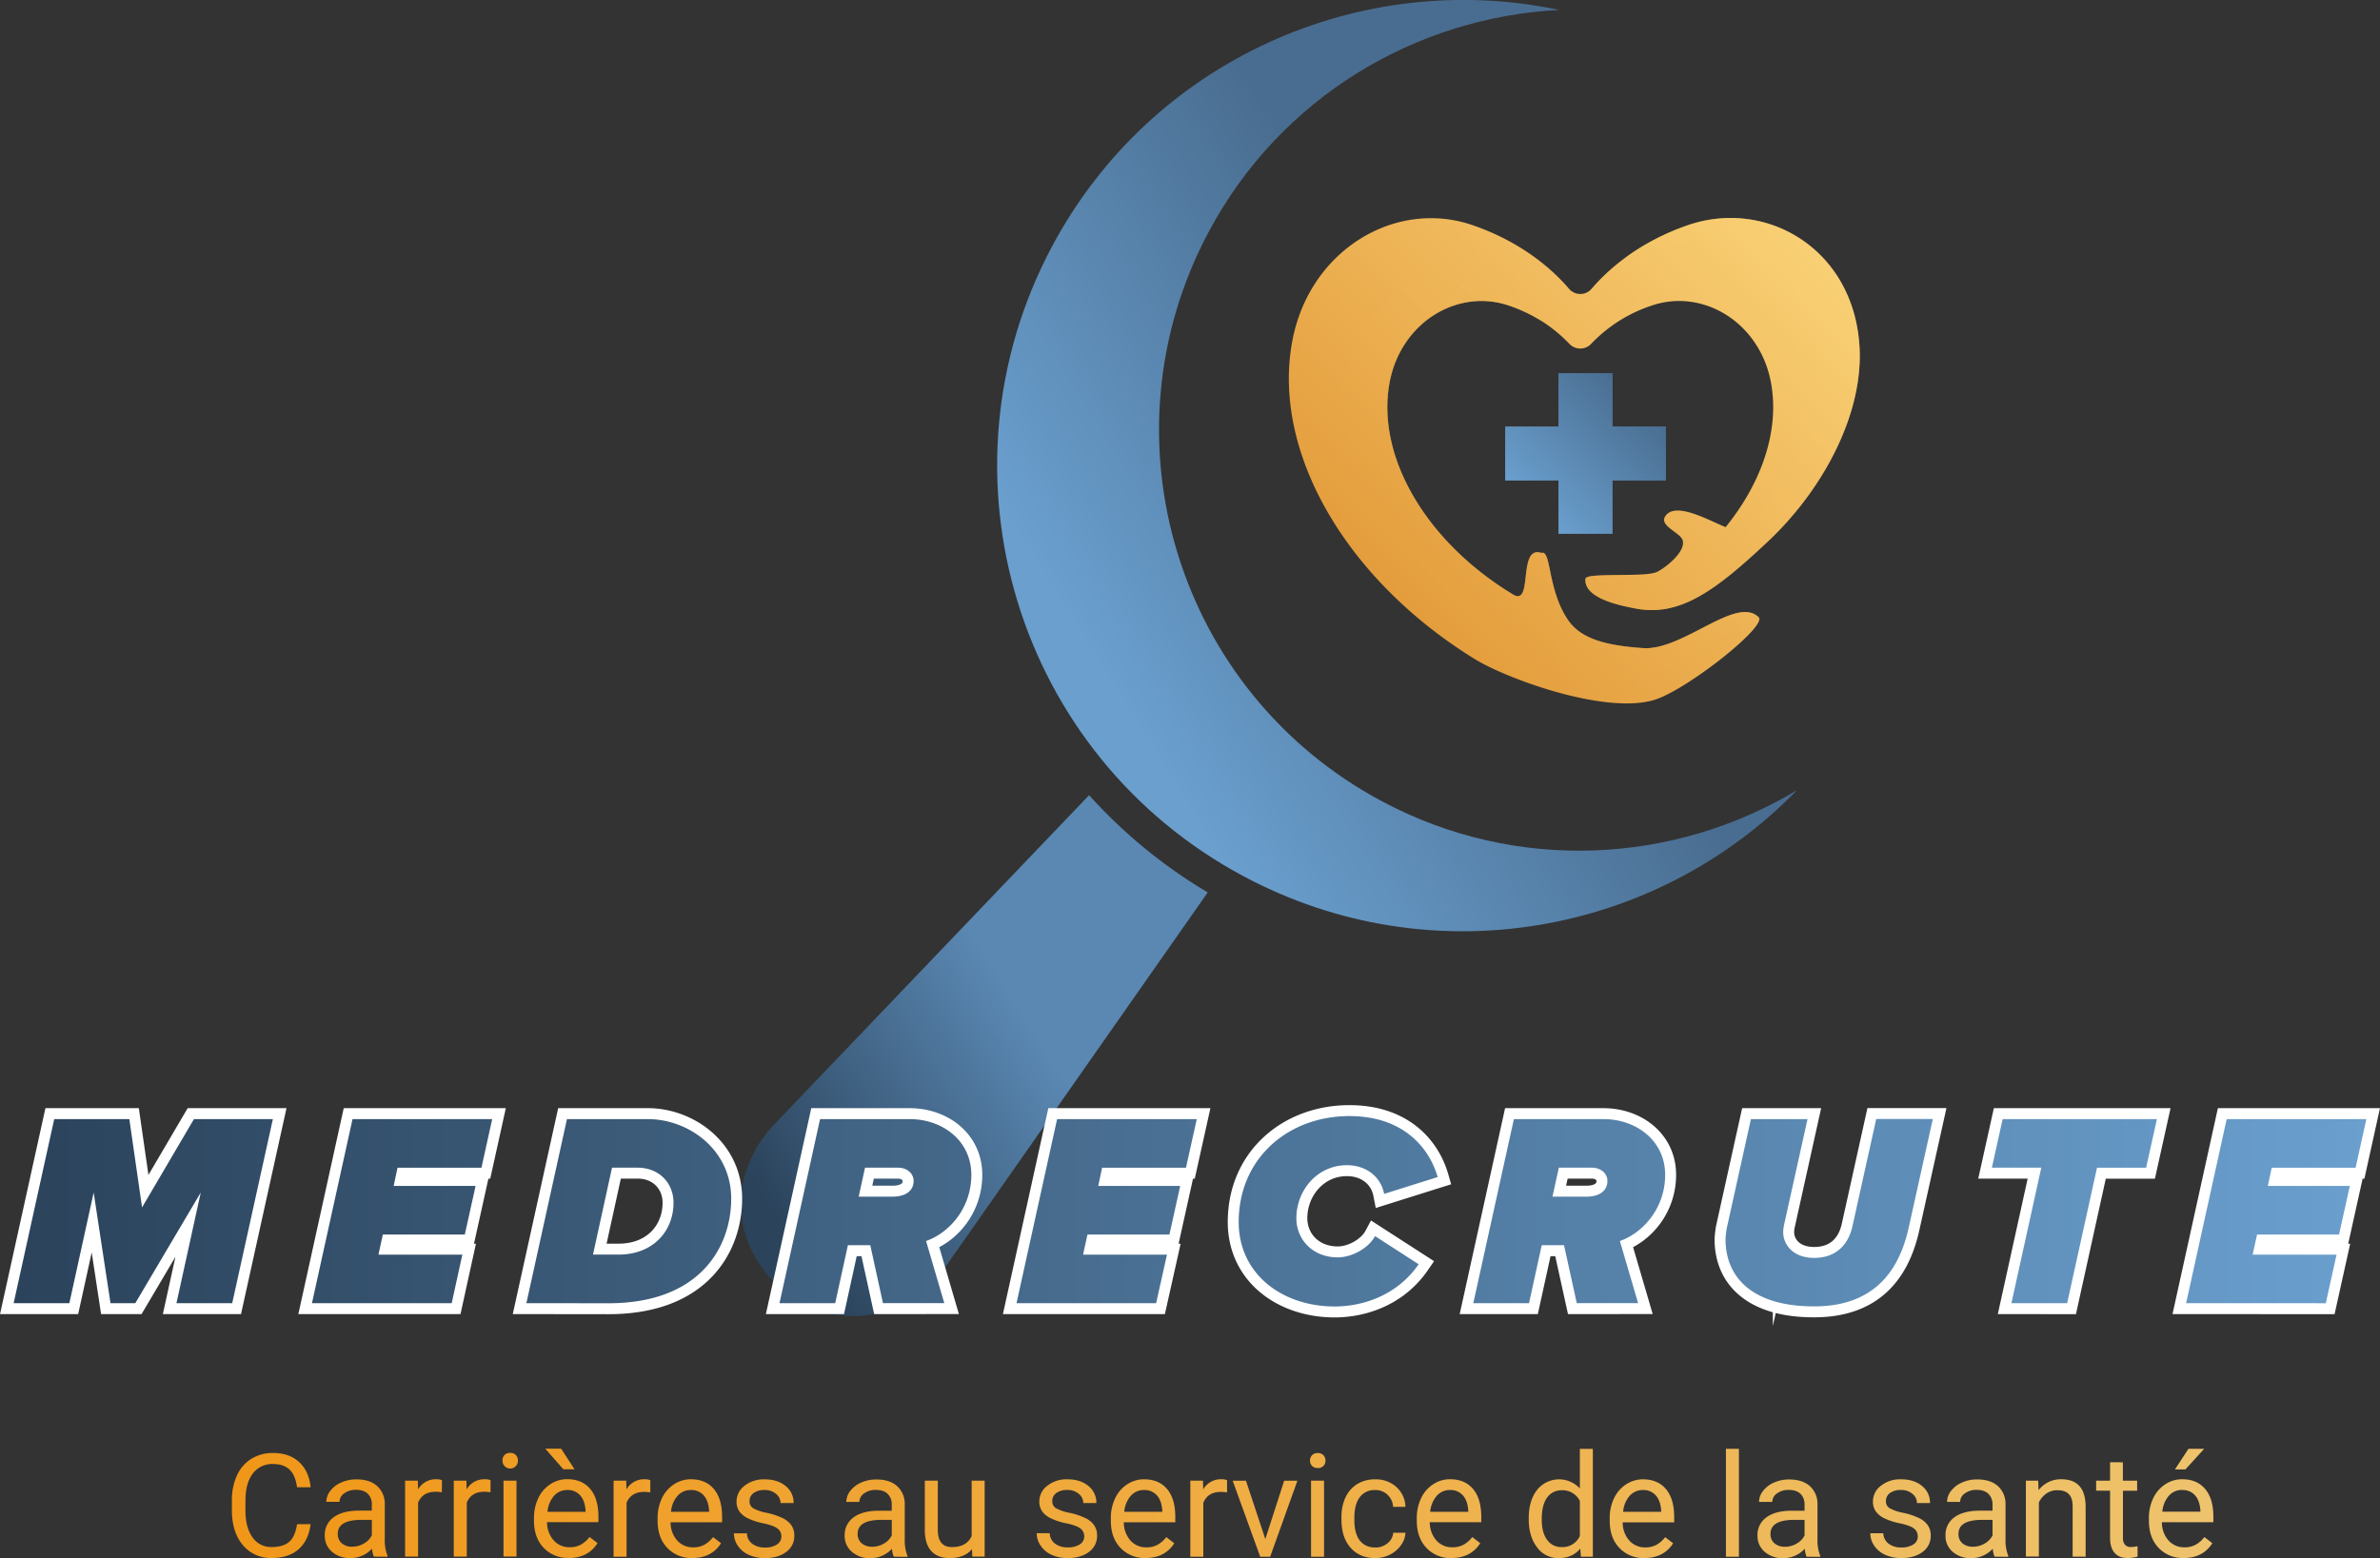
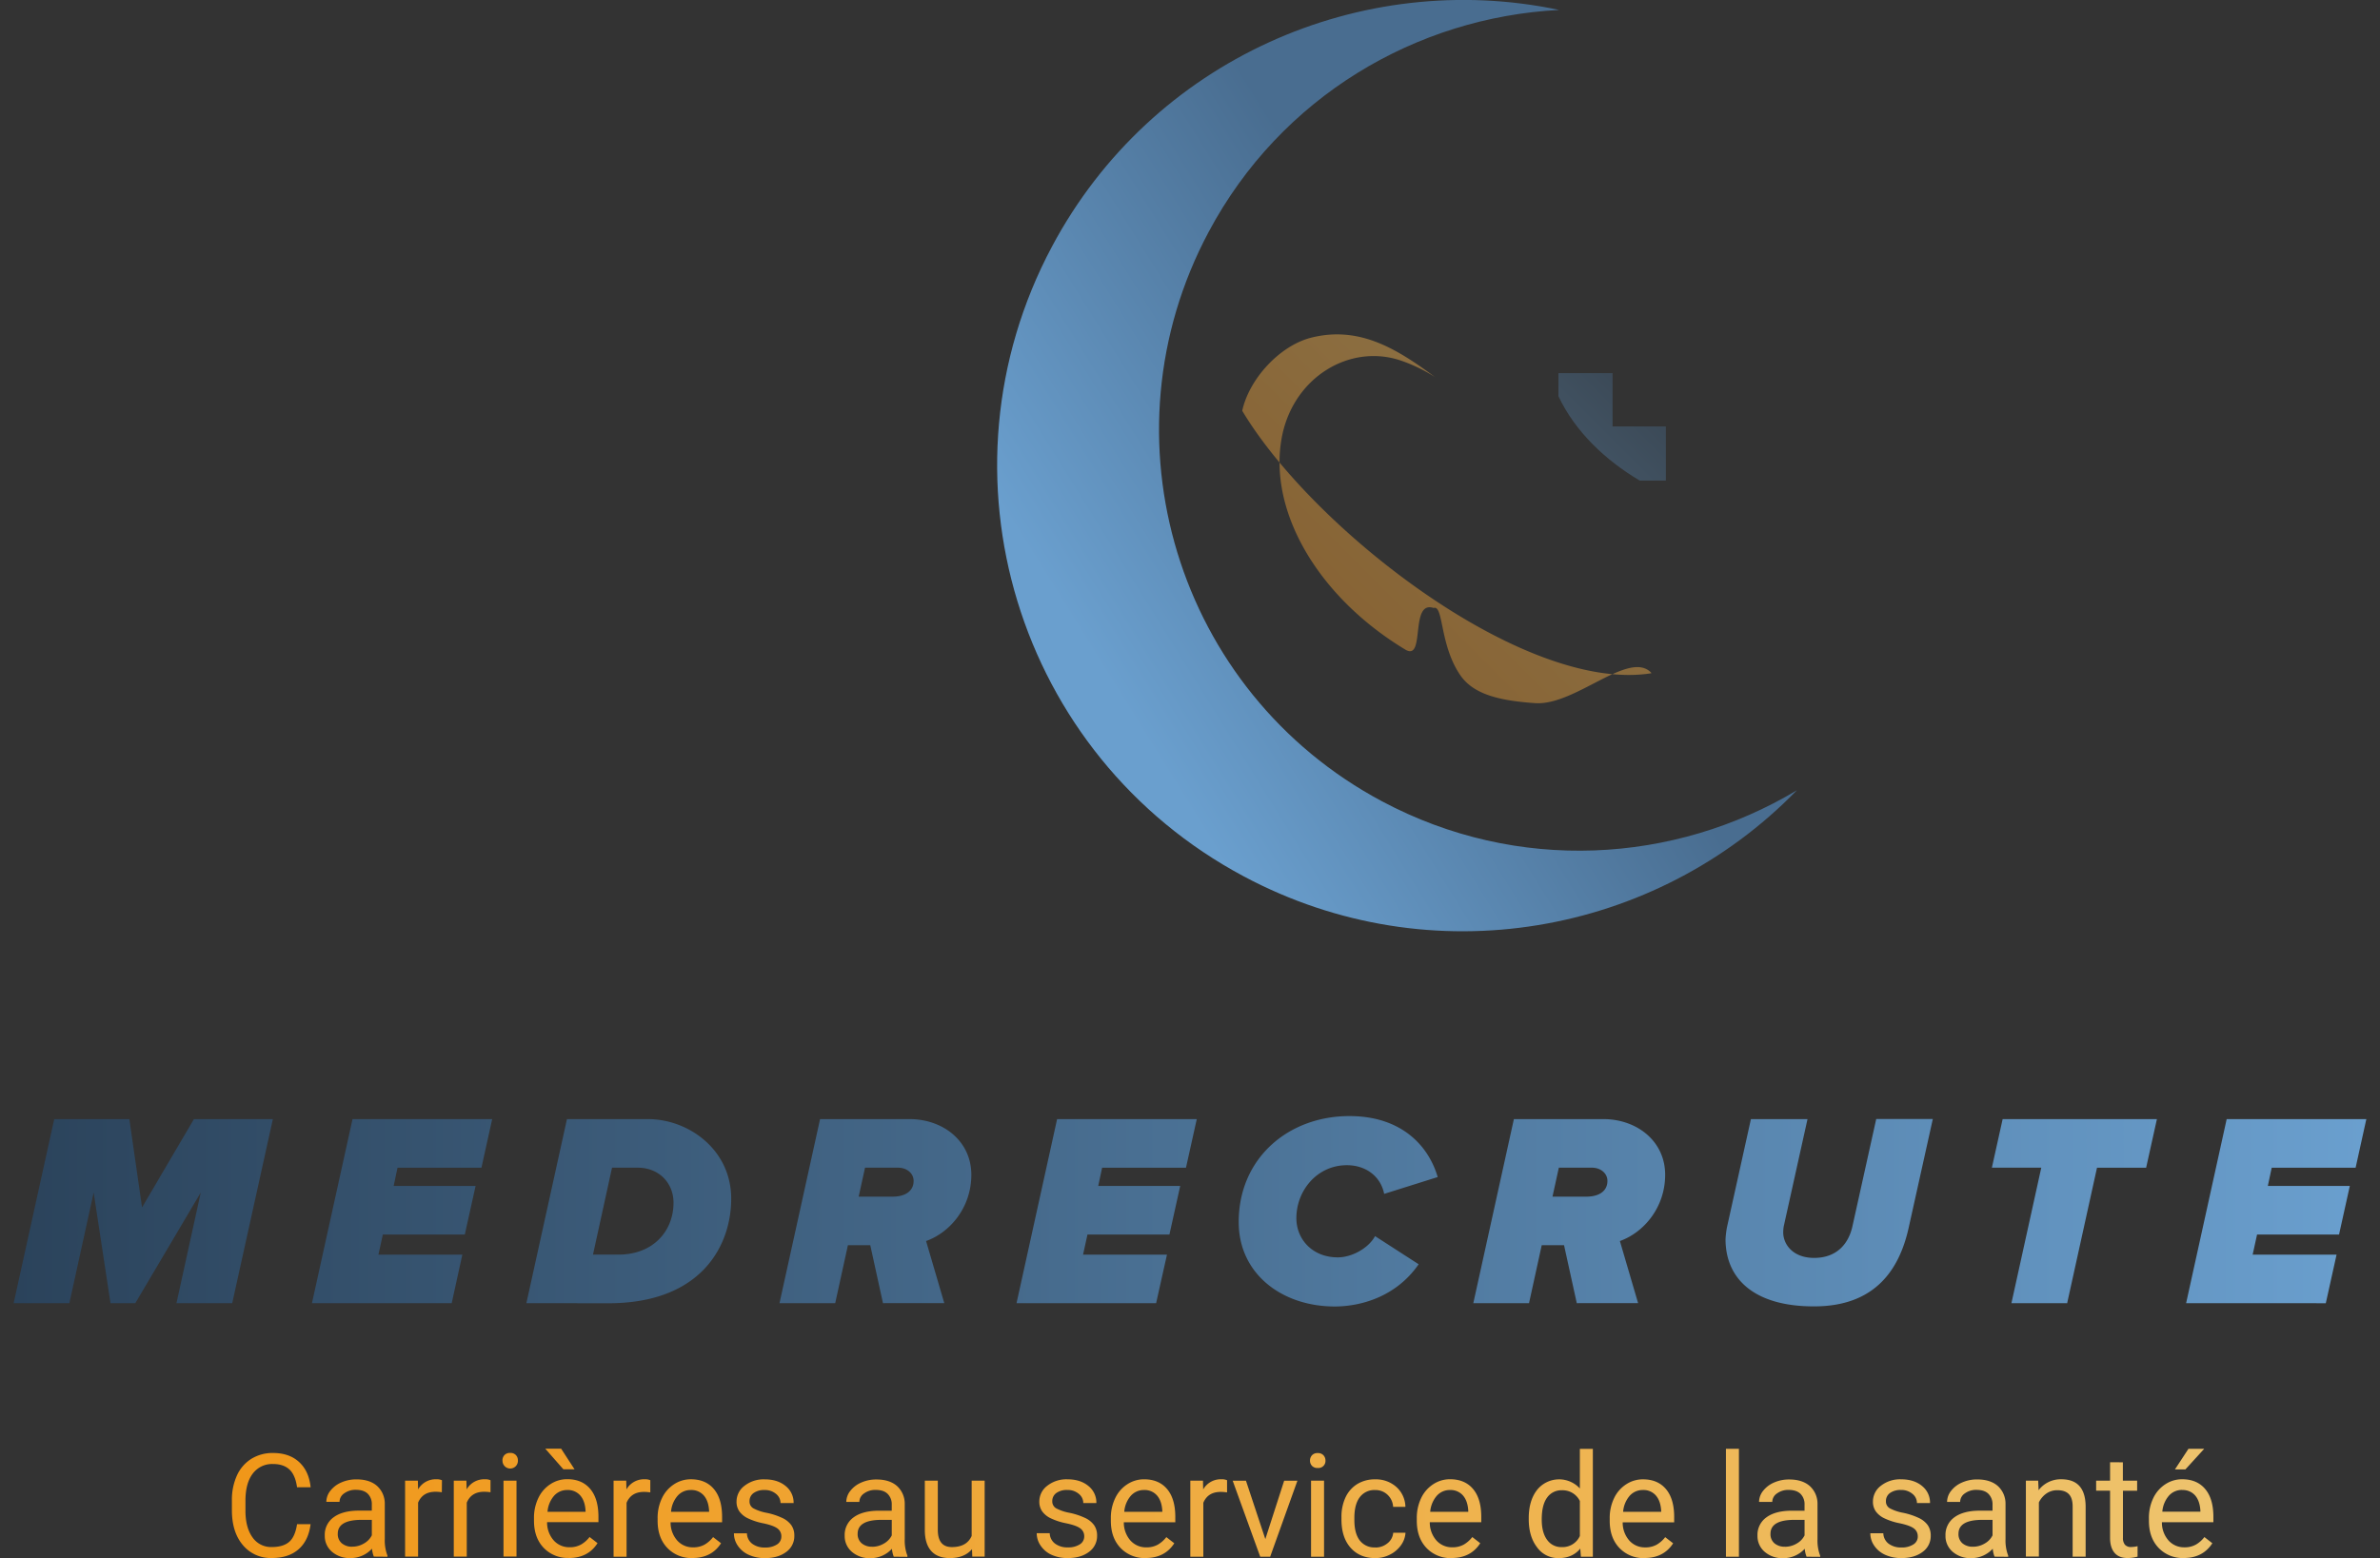
<svg xmlns="http://www.w3.org/2000/svg" xmlns:xlink="http://www.w3.org/1999/xlink" viewBox="0 0 1196.05 783.18">
  <rect x="0" y="0" width="1196.05" height="783.18" fill="#333333" stroke="none" />
  <defs>
    <style>.cls-1{isolation:isolate;}.cls-2,.cls-3{fill-rule:evenodd;}.cls-2{fill:url(#linear-gradient);}.cls-3{fill:url(#linear-gradient-2);}.cls-4{fill:url(#linear-gradient-3);}.cls-5,.cls-7,.cls-8{mix-blend-mode:screen;}.cls-5{opacity:0.39;fill:url(#linear-gradient-4);}.cls-6{fill:url(#linear-gradient-5);}.cls-7,.cls-8{opacity:0.48;}.cls-7{fill:url(#linear-gradient-6);}.cls-8{fill:url(#linear-gradient-7);}.cls-9{fill:#fff;stroke:#fff;stroke-miterlimit:10;stroke-width:11px;}.cls-10{fill:url(#linear-gradient-8);}.cls-11{fill:url(#linear-gradient-9);}</style>
    <linearGradient id="linear-gradient" x1="558.27" y1="344.06" x2="744.51" y2="228.23" gradientUnits="userSpaceOnUse">
      <stop offset="0" stop-color="#6a9fce" />
      <stop offset="1" stop-color="#496d90" />
    </linearGradient>
    <linearGradient id="linear-gradient-2" x1="382.46" y1="601.06" x2="518.8" y2="516.26" gradientUnits="userSpaceOnUse">
      <stop offset="0" stop-color="#2b435b" />
      <stop offset="1" stop-color="#5a88b3" />
    </linearGradient>
    <linearGradient id="linear-gradient-3" x1="769.8" y1="254.96" x2="823.78" y2="200.98" xlink:href="#linear-gradient" />
    <linearGradient id="linear-gradient-4" x1="769.8" y1="254.96" x2="823.78" y2="200.98" xlink:href="#linear-gradient" />
    <linearGradient id="linear-gradient-5" x1="681.56" y1="317.88" x2="895.74" y2="103.71" gradientUnits="userSpaceOnUse">
      <stop offset="0" stop-color="#e29837" />
      <stop offset="1" stop-color="#f9d075" />
    </linearGradient>
    <linearGradient id="linear-gradient-6" x1="698.83" y1="322.14" x2="896.31" y2="124.66" xlink:href="#linear-gradient-5" />
    <linearGradient id="linear-gradient-7" x1="708.61" y1="344.94" x2="922.79" y2="130.76" xlink:href="#linear-gradient-5" />
    <linearGradient id="linear-gradient-8" x1="6.84" y1="608.88" x2="1189.2" y2="608.88" gradientUnits="userSpaceOnUse">
      <stop offset="0" stop-color="#2b435b" />
      <stop offset="1" stop-color="#6a9fce" />
    </linearGradient>
    <linearGradient id="linear-gradient-9" x1="116.52" y1="755.73" x2="1112.34" y2="755.73" gradientUnits="userSpaceOnUse">
      <stop offset="0" stop-color="#f09719" />
      <stop offset="1" stop-color="#eec36d" />
    </linearGradient>
  </defs>
  <g class="cls-1">
    <g id="Layer_2" data-name="Layer 2">
      <g id="Layer_1-2" data-name="Layer 1">
        <path class="cls-2" d="M903,397.26c-70.8,72.84-183.76,93.51-277.88,43.31C511,379.74,467.85,238,528.68,123.9,578.87,29.78,684.19-16,783.57,5,711.81,8.69,643.67,48.56,607.4,116.58c-55,103.09-16,231.24,87.12,286.22C762.54,439.07,841.34,434.22,903,397.26Z" />
-         <path class="cls-3" d="M468.87,644.44a59.32,59.32,0,0,0,6.31-7.7L606.93,448.6a256.75,256.75,0,0,1-59.61-48.88l-158.72,166C338.53,621,414.53,695.62,468.87,644.44Z" />
-         <polygon class="cls-4" points="837.17 214.37 810.39 214.37 810.39 187.59 783.19 187.59 783.19 214.37 756.41 214.37 756.41 241.56 783.19 241.56 783.19 268.35 810.39 268.35 810.39 241.56 837.17 241.56 837.17 214.37" />
        <path class="cls-5" d="M824,241.56h13.17V214.37H810.39V187.58h-27.2v11.61C791.67,217.07,806.81,231.35,824,241.56Z" />
-         <path class="cls-6" d="M832.76,287.46c-6.09,3-35.65,0-36,3.53-.93,10.21,19.21,13.69,24.65,14.8,22.65,4.6,40.7-8.85,67.17-33.74,27.32-25.69,48.26-64.08,45.83-98.69-3.42-48.81-47.26-73.63-86.27-60.13-25.53,8.83-40.82,23.15-48.3,31.92a7.45,7.45,0,0,1-11.35,0c-7.47-8.77-22.77-23.09-48.3-31.92-39-13.5-82.52,12.63-90.86,58.75-10.05,55.57,27.28,119.49,91.72,159.27,16.11,9.95,65.28,27.93,90.07,20.65,16.17-4.75,57.16-37.14,52.69-41.6-11.24-11.19-38.05,16.85-58.15,15.48-18.84-1.28-31.25-4.71-37.68-14.13-10.43-15.3-8.31-35.4-13.36-33.71-12.16-4.07-3.93,27.13-14.23,20.91-43.51-26.26-68.84-69.11-62.12-106.29,5.53-30.54,34.33-47.84,60.16-38.9a74.13,74.13,0,0,1,30.22,19.16,7.52,7.52,0,0,0,11,0,74.13,74.13,0,0,1,30.22-19.16c25.83-8.94,54.63,8.36,60.16,38.9,4.29,23.76-4.54,49.82-22.81,72.4-7.86-3-25.31-13.28-30.39-5.41-3.08,4.76,7.41,8.11,8.71,11.86C847.53,276.93,837.38,285.2,832.76,287.46Z" />
-         <path class="cls-7" d="M829.88,338.43c17.23-2.74,35.82-21.23,54.21-27.68a1.11,1.11,0,0,0-.25-.45c-11.24-11.19-38.05,16.85-58.15,15.48-18.84-1.28-31.25-4.71-37.68-14.13-10.43-15.3-8.31-35.4-13.36-33.71-12.16-4.07-3.93,27.13-14.23,20.91-43.51-26.26-68.84-69.11-62.12-106.29,5.53-30.54,34.33-47.84,60.16-38.9a78.88,78.88,0,0,1,17,8.27c-19.09-14.15-38-26-62.37-19.86-15.78,4-31.15,20.75-34.61,36.74C659.65,265.76,765.79,348.63,829.88,338.43Z" />
-         <path class="cls-8" d="M934.44,173.36c-3.42-48.81-47.26-73.63-86.27-60.13a118.07,118.07,0,0,0-31.39,16.33c.13.85,33.07-11.85,52.7-6.68,38.79,10.21,47.64,46.33,42.23,80.82C907,234.1,873.05,284,833.56,298.12c-8,2.84-26.64-.92-33.85-8.51-1.77.29-2.86.72-2.92,1.38-.93,10.21,19.21,13.69,24.65,14.8,22.65,4.6,40.7-8.85,67.17-33.74C915.93,246.36,936.87,208,934.44,173.36Z" />
-         <path class="cls-9" d="M88.68,655.07l12.21-55.62L68,655.07H55.53l-8.46-55.62L34.86,655.07h-28l20.39-92.52H65l6.39,44.39,26.07-44.39h39.67L116.7,655.07Zm68.09,0,20.39-92.52h70.19L241.94,587H199.77l-1.94,9.15H239l-5.41,24.41h-41.2l-2.22,10.13h42.17L227,655.07Zm107.76,0,20.39-92.52h40.65c20.52,0,41.89,15.4,41.89,40,0,23.44-14.85,52.57-61.73,52.57Zm46.33-24.41c17.48,0,27.61-11.93,27.61-26.08,0-9.84-7.22-17.61-18-17.61h-12.9L298,630.66h12.9Zm132.87,24.41-6.38-29.13H426.11l-6.38,29.13h-28l20.39-92.52h44.95c16.78,0,31.07,11,31.07,28,0,16.37-10.68,29-22.75,33.29l9.15,31.21Zm4.85-53.54c6.11,0,10.55-2.63,10.55-7.91,0-3.88-3.47-6.65-7.77-6.65H434.71l-3.19,14.56h17.06Zm62.27,53.54,20.39-92.52h70.19L596,587H553.85l-1.94,9.15H593.1l-5.41,24.41H546.5l-2.22,10.13h42.17L581,655.07ZM622.5,614.29c0-32,24.83-53.26,55.62-53.26,27,0,40.09,15.81,44.38,30.65l-26.9,8.46c-1.67-8.6-9-14.42-18.73-14.42-15,0-25.39,12.76-25.39,26.63,0,10.54,8,19.7,20.81,19.7,7.21,0,15.54-4.72,18.73-10.68l21.91,14.14c-11.51,16.65-29.54,21.23-42.16,21.23C644.27,656.74,622.5,640.37,622.5,614.29Zm169.9,40.78L786,625.94H774.78l-6.38,29.13h-28l20.39-92.52h44.94c16.79,0,31.08,11,31.08,28,0,16.37-10.69,29-22.75,33.29l9.15,31.21Zm4.85-53.54c6.11,0,10.55-2.63,10.55-7.91,0-3.88-3.47-6.65-7.77-6.65H783.38l-3.19,14.56h17.06Zm69.9,21.36a46.47,46.47,0,0,1,.69-5.82l12.07-54.52h28.44l-11.93,53.82a18.56,18.56,0,0,0-.28,3.33c.14,6,5,12.62,15.53,12.62,11.38,0,17.34-7.07,19.28-16l11.93-53.82h28.44l-12.07,54.38c-4.86,22.33-17.75,39.81-47.58,39.81C881.43,656.74,867.15,642.73,867.15,622.89Zm143.68,32.18,15-68.1H1001l5.41-24.42h77.53L1078.52,587h-24.69l-15,68.1Zm87.79,0L1119,562.55h70.19L1183.79,587h-42.17l-1.94,9.15h41.2l-5.41,24.41h-41.2l-2.22,10.13h42.17l-5.41,24.41Z" />
+         <path class="cls-7" d="M829.88,338.43a1.11,1.11,0,0,0-.25-.45c-11.24-11.19-38.05,16.85-58.15,15.48-18.84-1.28-31.25-4.71-37.68-14.13-10.43-15.3-8.31-35.4-13.36-33.71-12.16-4.07-3.93,27.13-14.23,20.91-43.51-26.26-68.84-69.11-62.12-106.29,5.53-30.54,34.33-47.84,60.16-38.9a78.88,78.88,0,0,1,17,8.27c-19.09-14.15-38-26-62.37-19.86-15.78,4-31.15,20.75-34.61,36.74C659.65,265.76,765.79,348.63,829.88,338.43Z" />
        <path class="cls-10" d="M88.68,655.07l12.21-55.62L68,655.07H55.53l-8.46-55.62L34.86,655.07h-28l20.39-92.52H65l6.39,44.39,26.07-44.39h39.67L116.7,655.07Zm68.09,0,20.39-92.52h70.19L241.94,587H199.77l-1.94,9.15H239l-5.41,24.41h-41.2l-2.22,10.13h42.17L227,655.07Zm107.76,0,20.39-92.52h40.65c20.52,0,41.89,15.4,41.89,40,0,23.44-14.85,52.57-61.73,52.57Zm46.33-24.41c17.48,0,27.61-11.93,27.61-26.08,0-9.84-7.22-17.61-18-17.61h-12.9L298,630.66h12.9Zm132.87,24.41-6.38-29.13H426.11l-6.38,29.13h-28l20.39-92.52h44.95c16.78,0,31.07,11,31.07,28,0,16.37-10.68,29-22.75,33.29l9.15,31.21Zm4.85-53.54c6.11,0,10.55-2.63,10.55-7.91,0-3.88-3.47-6.65-7.77-6.65H434.71l-3.19,14.56h17.06Zm62.27,53.54,20.39-92.52h70.19L596,587H553.85l-1.94,9.15H593.1l-5.41,24.41H546.5l-2.22,10.13h42.17L581,655.07ZM622.5,614.29c0-32,24.83-53.26,55.62-53.26,27,0,40.09,15.81,44.38,30.65l-26.9,8.46c-1.67-8.6-9-14.42-18.73-14.42-15,0-25.39,12.76-25.39,26.63,0,10.54,8,19.7,20.81,19.7,7.21,0,15.54-4.72,18.73-10.68l21.91,14.14c-11.51,16.65-29.54,21.23-42.16,21.23C644.27,656.74,622.5,640.37,622.5,614.29Zm169.9,40.78L786,625.94H774.78l-6.38,29.13h-28l20.39-92.52h44.94c16.79,0,31.08,11,31.08,28,0,16.37-10.69,29-22.75,33.29l9.15,31.21Zm4.85-53.54c6.11,0,10.55-2.63,10.55-7.91,0-3.88-3.47-6.65-7.77-6.65H783.38l-3.19,14.56h17.06Zm69.9,21.36a46.47,46.47,0,0,1,.69-5.82l12.07-54.52h28.44l-11.93,53.82a18.56,18.56,0,0,0-.28,3.33c.14,6,5,12.62,15.53,12.62,11.38,0,17.34-7.07,19.28-16l11.93-53.82h28.44l-12.07,54.38c-4.86,22.33-17.75,39.81-47.58,39.81C881.43,656.74,867.15,642.73,867.15,622.89Zm143.68,32.18,15-68.1H1001l5.41-24.42h77.53L1078.52,587h-24.69l-15,68.1Zm87.79,0L1119,562.55h70.19L1183.79,587h-42.17l-1.94,9.15h41.2l-5.41,24.41h-41.2l-2.22,10.13h42.17l-5.41,24.41Z" />
        <path class="cls-11" d="M156.08,766.17q-1,8.16-6,12.58t-13.46,4.43a18.13,18.13,0,0,1-14.6-6.53q-5.48-6.52-5.48-17.47v-4.94a29.41,29.41,0,0,1,2.55-12.6,19.14,19.14,0,0,1,7.26-8.34,20.17,20.17,0,0,1,10.87-2.91q8.18,0,13.12,4.57t5.76,12.65h-6.82q-.87-6.17-3.82-8.92c-2-1.84-4.71-2.76-8.24-2.76a12.11,12.11,0,0,0-10.18,4.8q-3.69,4.82-3.69,13.67v5q0,8.37,3.49,13.32a11.31,11.31,0,0,0,9.78,4.94q5.64,0,8.66-2.56t4-8.91Zm31.79,16.31a14.19,14.19,0,0,1-.92-4,14.52,14.52,0,0,1-10.86,4.73,13.48,13.48,0,0,1-9.27-3.19,10.33,10.33,0,0,1-3.61-8.1,10.78,10.78,0,0,1,4.53-9.27q4.53-3.3,12.76-3.3h6.35v-3a7.32,7.32,0,0,0-2-5.45c-1.36-1.35-3.38-2-6-2a9.51,9.51,0,0,0-5.86,1.77,5.18,5.18,0,0,0-2.36,4.27H164a9,9,0,0,1,2-5.53,13.86,13.86,0,0,1,5.5-4.21,18.48,18.48,0,0,1,7.65-1.55q6.59,0,10.33,3.29a11.93,11.93,0,0,1,3.89,9.09v17.58a21.37,21.37,0,0,0,1.34,8.36v.57Zm-10.83-5a11.43,11.43,0,0,0,5.82-1.59,9.6,9.6,0,0,0,4-4.13V764h-5.12q-12,0-12,7a6,6,0,0,0,2.05,4.8A7.88,7.88,0,0,0,177,777.5Zm45-27.35a20.11,20.11,0,0,0-3.21-.25q-6.42,0-8.72,5.47v27.11h-6.53V744.29H210l.1,4.41a10.17,10.17,0,0,1,9.11-5.11,6.65,6.65,0,0,1,2.89.49Zm24.46,0a20.23,20.23,0,0,0-3.22-.25q-6.42,0-8.71,5.47v27.11h-6.53V744.29h6.35l.11,4.41a10.15,10.15,0,0,1,9.1-5.11,6.7,6.7,0,0,1,2.9.49Zm6-16a3.88,3.88,0,0,1,1-2.68,3.65,3.65,0,0,1,2.88-1.09,3.69,3.69,0,0,1,2.89,1.09,3.85,3.85,0,0,1,1,2.68,3.87,3.87,0,1,1-7.73,0Zm7.06,48.32h-6.53V744.29h6.53Zm26.29.7a16.7,16.7,0,0,1-12.64-5.1q-4.86-5.1-4.86-13.64v-1.2a22.82,22.82,0,0,1,2.17-10.14,16.85,16.85,0,0,1,6.07-7,15.26,15.26,0,0,1,8.45-2.52q7.44,0,11.57,4.9t4.13,14v2.71H274.93a13.64,13.64,0,0,0,3.3,9.13,10.41,10.41,0,0,0,8,3.47,11.38,11.38,0,0,0,5.86-1.41,14.74,14.74,0,0,0,4.2-3.74l4,3.1Q295.51,783.18,285.91,783.18Zm2.89-44.55h-5.61l-9.1-10.37H282ZM285.1,749a8.71,8.71,0,0,0-6.64,2.88,13.9,13.9,0,0,0-3.31,8.06h19.12v-.49q-.28-5-2.68-7.72A8.2,8.2,0,0,0,285.1,749Zm41.71,1.2a20.11,20.11,0,0,0-3.21-.25q-6.42,0-8.72,5.47v27.11h-6.53V744.29h6.36l.1,4.41a10.17,10.17,0,0,1,9.11-5.11,6.65,6.65,0,0,1,2.89.49Zm21.17,33a16.69,16.69,0,0,1-12.63-5.1q-4.87-5.1-4.87-13.64v-1.2a22.82,22.82,0,0,1,2.17-10.14,16.92,16.92,0,0,1,6.07-7,15.28,15.28,0,0,1,8.45-2.52q7.45,0,11.58,4.9t4.13,14v2.71H337a13.55,13.55,0,0,0,3.3,9.13,10.38,10.38,0,0,0,8,3.47,11.4,11.4,0,0,0,5.86-1.41,14.88,14.88,0,0,0,4.2-3.74l4,3.1Q357.58,783.18,348,783.18ZM347.17,749a8.7,8.7,0,0,0-6.63,2.88,13.91,13.91,0,0,0-3.32,8.06h19.13v-.49q-.28-5-2.68-7.72A8.22,8.22,0,0,0,347.17,749Zm45.49,23.4a4.78,4.78,0,0,0-2-4.11q-2-1.47-6.95-2.53a32.45,32.45,0,0,1-7.87-2.54,11.2,11.2,0,0,1-4.31-3.53,8.41,8.41,0,0,1-1.39-4.87,9.9,9.9,0,0,1,4-7.94,15.51,15.51,0,0,1,10.14-3.24q6.5,0,10.54,3.35a10.64,10.64,0,0,1,4,8.57h-6.57a5.91,5.91,0,0,0-2.27-4.62,8.56,8.56,0,0,0-5.74-1.94,9,9,0,0,0-5.57,1.55,4.9,4.9,0,0,0-2,4.06,3.93,3.93,0,0,0,1.87,3.56,22.94,22.94,0,0,0,6.75,2.3,35.5,35.5,0,0,1,7.93,2.61,11.51,11.51,0,0,1,4.49,3.65,9,9,0,0,1,1.47,5.21,9.75,9.75,0,0,1-4.09,8.2q-4.1,3.09-10.63,3.09a19.25,19.25,0,0,1-8.11-1.62,13,13,0,0,1-5.52-4.54,10.86,10.86,0,0,1-2-6.3h6.53a6.76,6.76,0,0,0,2.63,5.21,10.19,10.19,0,0,0,6.47,1.92,10.51,10.51,0,0,0,5.95-1.5A4.61,4.61,0,0,0,392.66,772.35Zm56.5,10.13a13.85,13.85,0,0,1-.92-4,14.52,14.52,0,0,1-10.87,4.73,13.47,13.47,0,0,1-9.26-3.19,10.34,10.34,0,0,1-3.62-8.1,10.81,10.81,0,0,1,4.54-9.27q4.53-3.3,12.76-3.3h6.35v-3a7.32,7.32,0,0,0-2.05-5.45q-2-2-6-2a9.49,9.49,0,0,0-5.86,1.77,5.19,5.19,0,0,0-2.37,4.27h-6.56a9,9,0,0,1,2-5.53,13.82,13.82,0,0,1,5.51-4.21,18.4,18.4,0,0,1,7.64-1.55q6.6,0,10.34,3.29a12,12,0,0,1,3.88,9.09v17.58a21.37,21.37,0,0,0,1.34,8.36v.57Zm-10.83-5a11.46,11.46,0,0,0,5.82-1.59,9.6,9.6,0,0,0,4-4.13V764H443q-12,0-12,7a6,6,0,0,0,2.05,4.8A7.88,7.88,0,0,0,438.33,777.5Zm50.14,1.2q-3.81,4.49-11.18,4.48-6.1,0-9.3-3.55t-3.23-10.49V744.29h6.53V769q0,8.68,7.06,8.68,7.48,0,9.95-5.58V744.29h6.53v38.19h-6.21Zm56.4-6.35a4.81,4.81,0,0,0-2-4.11c-1.34-1-3.65-1.82-7-2.53a32.51,32.51,0,0,1-7.86-2.54,11.12,11.12,0,0,1-4.31-3.53,8.41,8.41,0,0,1-1.4-4.87,9.91,9.91,0,0,1,4-7.94,15.49,15.49,0,0,1,10.14-3.24q6.49,0,10.53,3.35a10.62,10.62,0,0,1,4,8.57h-6.57a5.91,5.91,0,0,0-2.27-4.62,8.56,8.56,0,0,0-5.74-1.94,9,9,0,0,0-5.58,1.55,4.93,4.93,0,0,0-2,4.06,4,4,0,0,0,1.87,3.56,23,23,0,0,0,6.76,2.3,35.23,35.23,0,0,1,7.92,2.61,11.47,11.47,0,0,1,4.5,3.65,9,9,0,0,1,1.47,5.21,9.77,9.77,0,0,1-4.09,8.2q-4.11,3.09-10.63,3.09a19.22,19.22,0,0,1-8.11-1.62A13.11,13.11,0,0,1,523,777a10.92,10.92,0,0,1-2-6.3h6.53a6.76,6.76,0,0,0,2.63,5.21,10.19,10.19,0,0,0,6.47,1.92,10.55,10.55,0,0,0,6-1.5A4.61,4.61,0,0,0,544.87,772.35Zm30.88,10.83a16.7,16.7,0,0,1-12.64-5.1q-4.86-5.1-4.86-13.64v-1.2a22.82,22.82,0,0,1,2.17-10.14,16.85,16.85,0,0,1,6.07-7,15.26,15.26,0,0,1,8.45-2.52q7.44,0,11.57,4.9t4.13,14v2.71H564.77a13.64,13.64,0,0,0,3.3,9.13,10.41,10.41,0,0,0,8,3.47,11.38,11.38,0,0,0,5.86-1.41,14.74,14.74,0,0,0,4.2-3.74l4,3.1Q585.35,783.18,575.75,783.18ZM574.94,749a8.71,8.71,0,0,0-6.64,2.88,13.9,13.9,0,0,0-3.31,8.06h19.12v-.49q-.29-5-2.68-7.72A8.2,8.2,0,0,0,574.94,749Zm41.71,1.2a20.11,20.11,0,0,0-3.21-.25q-6.42,0-8.72,5.47v27.11h-6.53V744.29h6.36l.1,4.41a10.17,10.17,0,0,1,9.11-5.11,6.65,6.65,0,0,1,2.89.49Zm19.23,23.47,9.46-29.33H652l-13.69,38.19h-5l-13.83-38.19h6.67Zm22.45-39.46a3.88,3.88,0,0,1,1-2.68,3.62,3.62,0,0,1,2.87-1.09,3.7,3.7,0,0,1,2.9,1.09,3.85,3.85,0,0,1,1,2.68,3.54,3.54,0,0,1-3.89,3.71,3.67,3.67,0,0,1-2.87-1.06A3.77,3.77,0,0,1,658.33,734.16Zm7.06,48.32h-6.53V744.29h6.53Zm25.76-4.63a9.39,9.39,0,0,0,6.1-2.11,7.49,7.49,0,0,0,2.9-5.3h6.17a11.86,11.86,0,0,1-2.26,6.25,15,15,0,0,1-5.56,4.73,16.08,16.08,0,0,1-7.35,1.76q-7.8,0-12.41-5.2t-4.6-14.24v-1.1a23,23,0,0,1,2-9.91,15.62,15.62,0,0,1,5.88-6.74,16.68,16.68,0,0,1,9.05-2.4,15.35,15.35,0,0,1,10.68,3.84,13.79,13.79,0,0,1,4.53,10h-6.17a9,9,0,0,0-2.81-6.09,8.72,8.72,0,0,0-6.23-2.38,9.12,9.12,0,0,0-7.71,3.58q-2.73,3.59-2.73,10.36v1.23q0,6.6,2.71,10.17A9.2,9.2,0,0,0,691.15,777.85Zm38.36,5.33a16.7,16.7,0,0,1-12.64-5.1Q712,773,712,764.44v-1.2a23,23,0,0,1,2.17-10.14,16.92,16.92,0,0,1,6.07-7,15.28,15.28,0,0,1,8.45-2.52q7.45,0,11.58,4.9t4.13,14v2.71H718.53a13.64,13.64,0,0,0,3.3,9.13,10.41,10.41,0,0,0,8,3.47,11.4,11.4,0,0,0,5.86-1.41,14.74,14.74,0,0,0,4.2-3.74l4,3.1Q739.11,783.18,729.51,783.18ZM728.69,749a8.7,8.7,0,0,0-6.63,2.88,14,14,0,0,0-3.32,8.06h19.13v-.49q-.29-5-2.68-7.72A8.2,8.2,0,0,0,728.69,749Zm39.57,14.12q0-8.79,4.16-14.14a14.18,14.18,0,0,1,21.53-.76v-19.9h6.53v54.21h-6l-.32-4.1q-3.92,4.8-10.9,4.8a13,13,0,0,1-10.82-5.43q-4.19-5.44-4.18-14.19Zm6.53.74q0,6.5,2.68,10.16a8.65,8.65,0,0,0,7.41,3.67,9.53,9.53,0,0,0,9.07-5.58V754.53a9.61,9.61,0,0,0-9-5.4,8.71,8.71,0,0,0-7.48,3.7Q774.78,756.53,774.79,763.81Zm51.66,19.37a16.66,16.66,0,0,1-12.63-5.1q-4.87-5.1-4.87-13.64v-1.2a22.82,22.82,0,0,1,2.17-10.14,16.85,16.85,0,0,1,6.07-7,15.26,15.26,0,0,1,8.45-2.52q7.44,0,11.57,4.9t4.13,14v2.71H815.47a13.64,13.64,0,0,0,3.3,9.13,10.41,10.41,0,0,0,8,3.47,11.38,11.38,0,0,0,5.86-1.41,14.74,14.74,0,0,0,4.2-3.74l4,3.1Q836.05,783.18,826.45,783.18ZM825.64,749a8.71,8.71,0,0,0-6.64,2.88,13.9,13.9,0,0,0-3.31,8.06h19.13v-.49c-.2-3.32-1.09-5.89-2.69-7.72A8.2,8.2,0,0,0,825.64,749Zm48.24,33.53h-6.53V728.27h6.53Zm34,0a13.85,13.85,0,0,1-.92-4,14.54,14.54,0,0,1-10.87,4.73,13.47,13.47,0,0,1-9.26-3.19,10.34,10.34,0,0,1-3.62-8.1,10.79,10.79,0,0,1,4.54-9.27q4.53-3.3,12.75-3.3h6.36v-3a7.36,7.36,0,0,0-2-5.45q-2.05-2-6-2a9.48,9.48,0,0,0-5.85,1.77,5.19,5.19,0,0,0-2.37,4.27H884a9,9,0,0,1,2-5.53,13.86,13.86,0,0,1,5.5-4.21,18.47,18.47,0,0,1,7.64-1.55q6.6,0,10.34,3.29a11.93,11.93,0,0,1,3.89,9.09v17.58a21.37,21.37,0,0,0,1.34,8.36v.57Zm-10.84-5a11.49,11.49,0,0,0,5.83-1.59,9.65,9.65,0,0,0,4-4.13V764h-5.12q-12,0-12,7a5.92,5.92,0,0,0,2,4.8A7.87,7.87,0,0,0,897.06,777.5Zm66.71-5.15a4.79,4.79,0,0,0-2-4.11q-2-1.47-6.95-2.53a32.45,32.45,0,0,1-7.87-2.54,11.2,11.2,0,0,1-4.31-3.53,8.41,8.41,0,0,1-1.39-4.87,9.9,9.9,0,0,1,4-7.94,15.54,15.54,0,0,1,10.15-3.24c4.32,0,7.84,1.11,10.53,3.35a10.64,10.64,0,0,1,4,8.57h-6.56a5.89,5.89,0,0,0-2.28-4.62,8.55,8.55,0,0,0-5.73-1.94,9,9,0,0,0-5.58,1.55,4.9,4.9,0,0,0-2,4.06,3.93,3.93,0,0,0,1.87,3.56,22.92,22.92,0,0,0,6.76,2.3,35.57,35.57,0,0,1,7.92,2.61,11.62,11.62,0,0,1,4.5,3.65,9,9,0,0,1,1.46,5.21,9.75,9.75,0,0,1-4.09,8.2q-4.1,3.09-10.62,3.09a19.26,19.26,0,0,1-8.12-1.62,13.14,13.14,0,0,1-5.52-4.54,10.93,10.93,0,0,1-2-6.3h6.53a6.79,6.79,0,0,0,2.63,5.21,10.24,10.24,0,0,0,6.48,1.92,10.5,10.5,0,0,0,5.94-1.5A4.6,4.6,0,0,0,963.77,772.35Zm38.6,10.13a13.92,13.92,0,0,1-.91-4,14.55,14.55,0,0,1-10.87,4.73,13.48,13.48,0,0,1-9.27-3.19,10.33,10.33,0,0,1-3.61-8.1,10.81,10.81,0,0,1,4.53-9.27q4.53-3.3,12.76-3.3h6.35v-3a7.36,7.36,0,0,0-2.05-5.45q-2-2-6-2a9.51,9.51,0,0,0-5.86,1.77,5.18,5.18,0,0,0-2.36,4.27h-6.57a9,9,0,0,1,2-5.53,13.82,13.82,0,0,1,5.51-4.21,18.39,18.39,0,0,1,7.63-1.55q6.6,0,10.35,3.29a12,12,0,0,1,3.88,9.09v17.58a21.37,21.37,0,0,0,1.34,8.36v.57Zm-10.83-5a11.43,11.43,0,0,0,5.82-1.59,9.54,9.54,0,0,0,4-4.13V764h-5.12q-12,0-12,7a6,6,0,0,0,2,4.8A7.88,7.88,0,0,0,991.54,777.5Zm32.75-33.21.21,4.8a13.91,13.91,0,0,1,11.43-5.5q12.1,0,12.21,13.65v25.24h-6.53V757.21q0-4.12-1.88-6.11t-5.77-2a9.42,9.42,0,0,0-5.58,1.69,11.53,11.53,0,0,0-3.74,4.45v27.21h-6.53V744.29Zm42.56-9.24v9.24H1074v5.05h-7.13v23.71a5.25,5.25,0,0,0,1,3.44,4,4,0,0,0,3.25,1.15,15.94,15.94,0,0,0,3.1-.42v5.26a18.9,18.9,0,0,1-5,.7q-4.37,0-6.6-2.65c-1.48-1.76-2.22-4.27-2.22-7.51V749.34h-7v-5.05h7v-9.24Zm30.6,48.13a16.7,16.7,0,0,1-12.64-5.1q-4.87-5.1-4.87-13.64v-1.2a22.82,22.82,0,0,1,2.17-10.14,16.92,16.92,0,0,1,6.07-7,15.28,15.28,0,0,1,8.45-2.52q7.45,0,11.58,4.9t4.13,14v2.71h-25.87a13.59,13.59,0,0,0,3.3,9.13,10.4,10.4,0,0,0,8,3.47,11.4,11.4,0,0,0,5.86-1.41,14.58,14.58,0,0,0,4.19-3.74l4,3.1Q1107,783.18,1097.45,783.18Zm-.82-34.23a8.7,8.7,0,0,0-6.63,2.88,13.91,13.91,0,0,0-3.32,8.06h19.13v-.49q-.29-5-2.68-7.72A8.22,8.22,0,0,0,1096.63,749Zm3.18-20.68h7.91l-9.46,10.37H1093Z" />
      </g>
    </g>
  </g>
</svg>